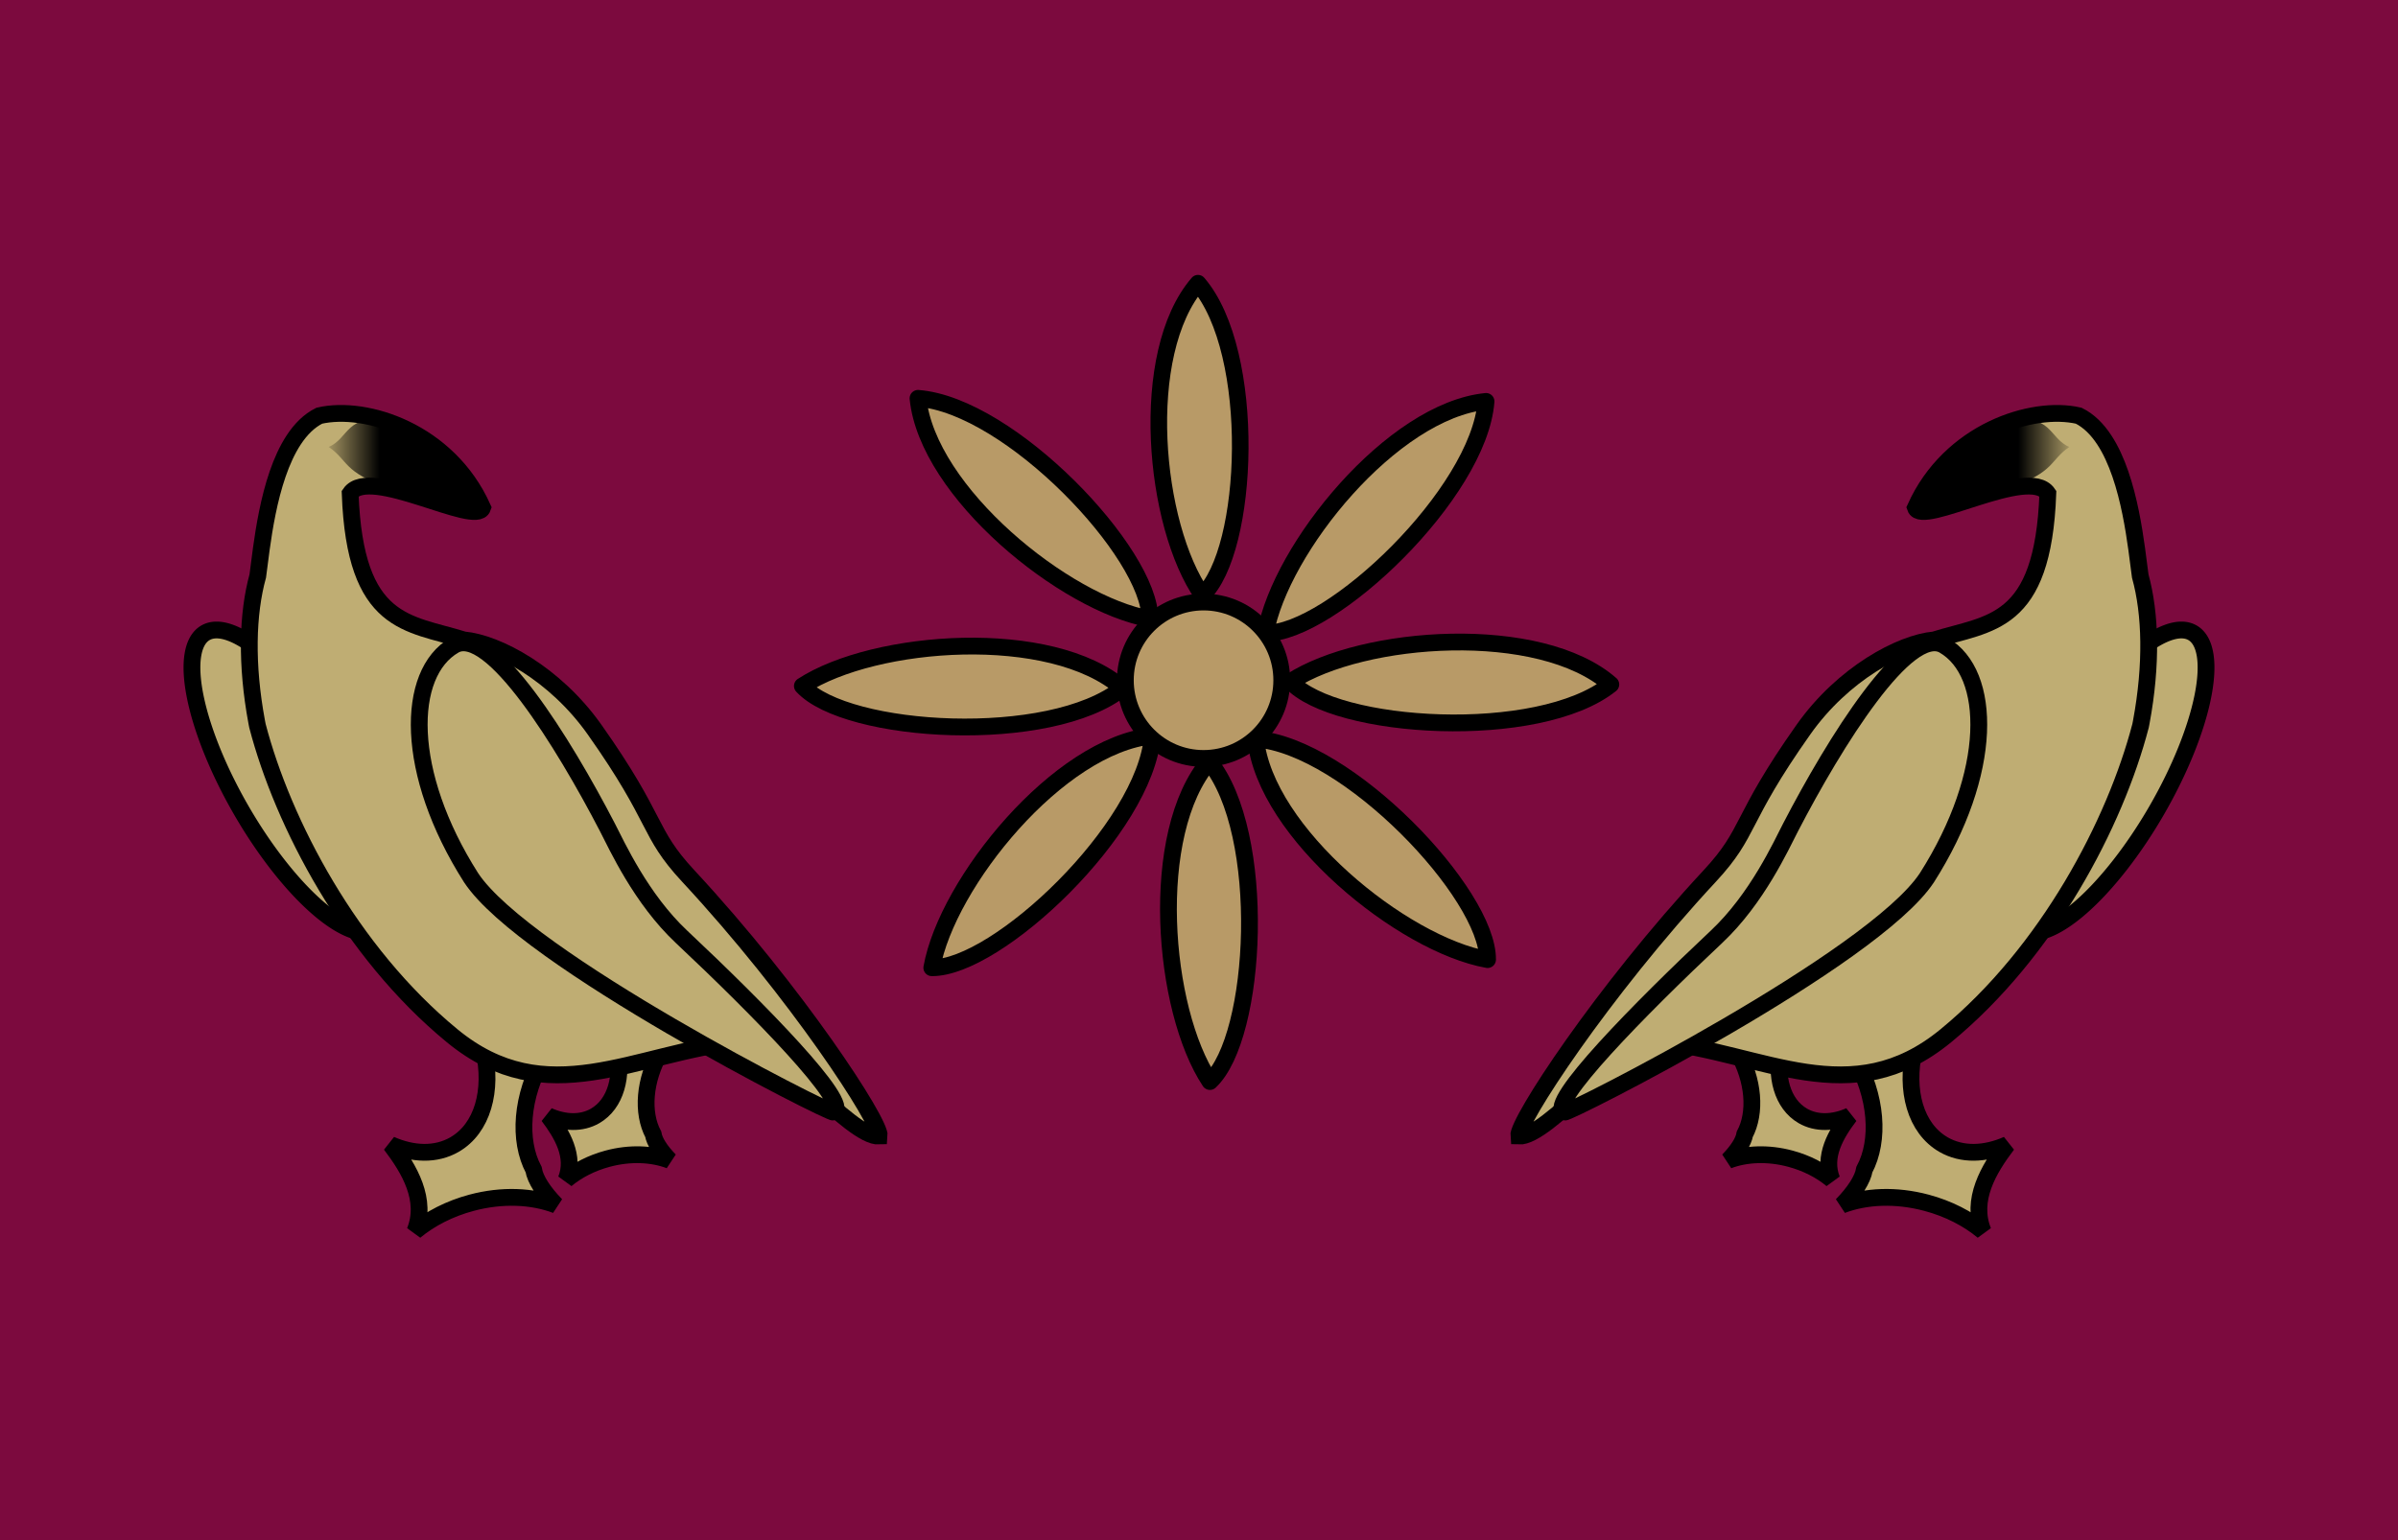
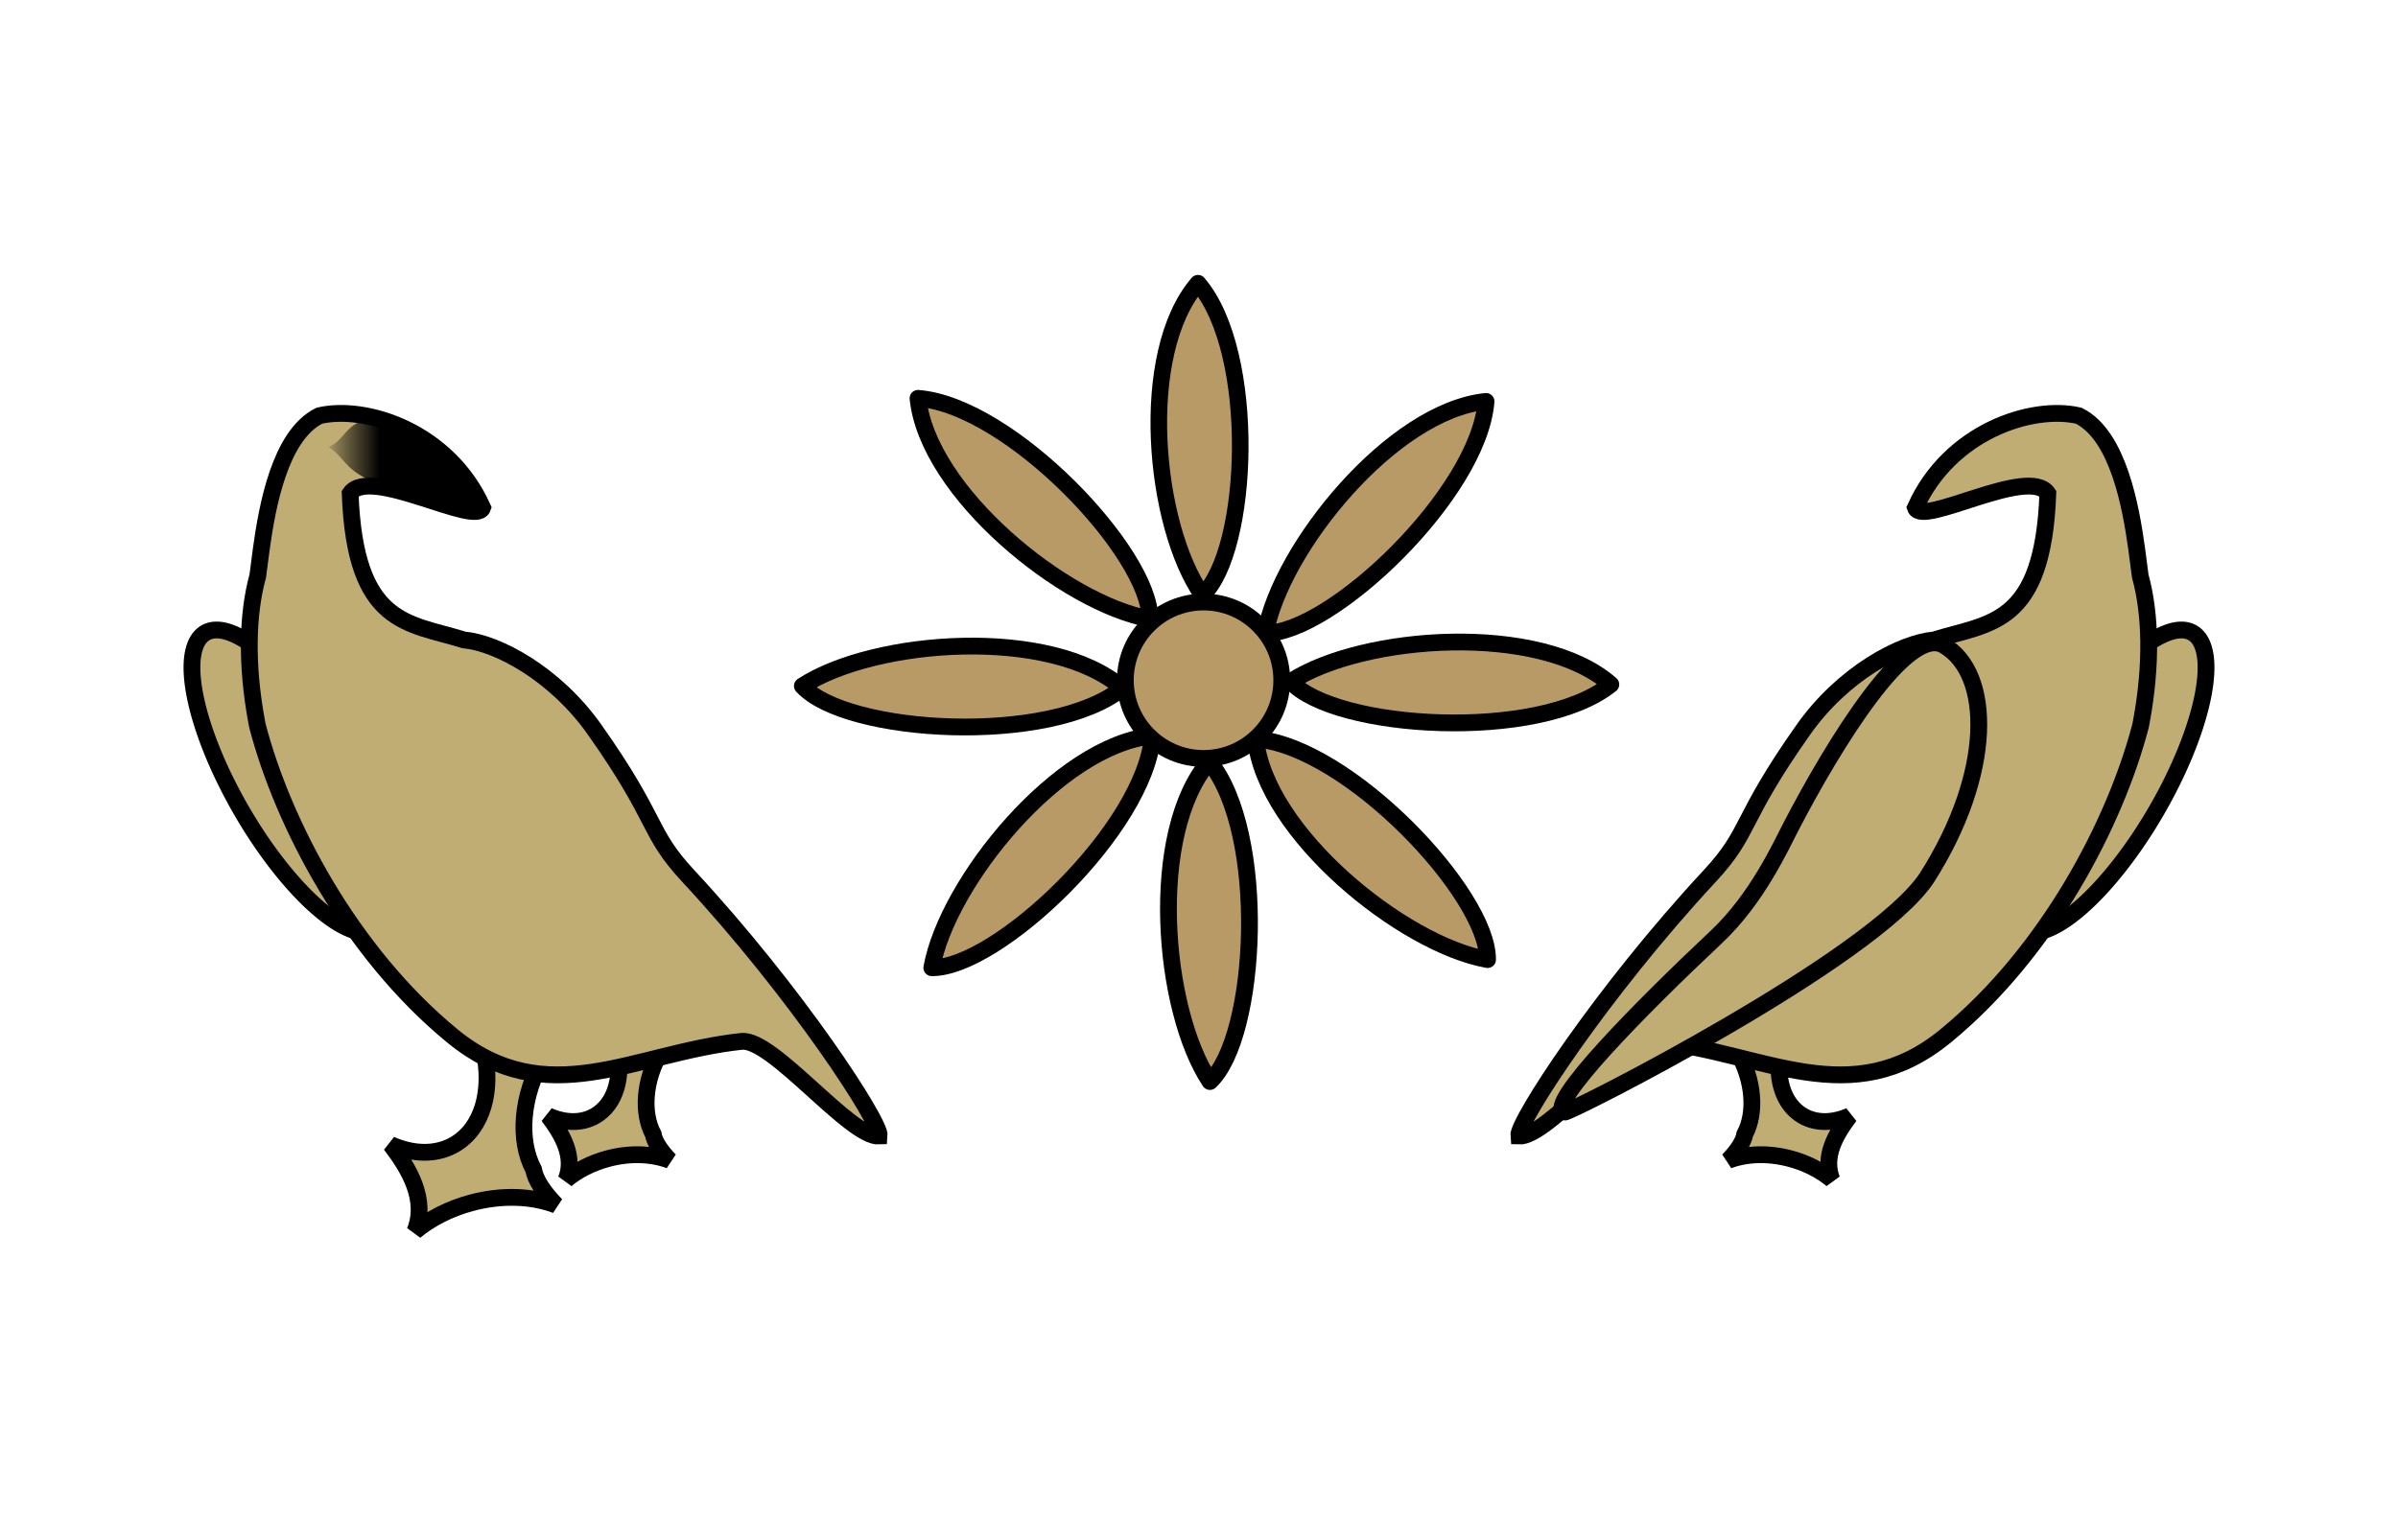
<svg xmlns="http://www.w3.org/2000/svg" xmlns:ns1="http://sodipodi.sourceforge.net/DTD/sodipodi-0.dtd" xmlns:ns2="http://www.inkscape.org/namespaces/inkscape" xmlns:xlink="http://www.w3.org/1999/xlink" version="1.0" width="400" height="257" id="svg2" ns1:version="0.32" ns2:version="0.46" ns1:docname="Artaxiad_standard.svg" ns2:output_extension="org.inkscape.output.svg.inkscape">
  <ns1:namedview ns2:window-height="787" ns2:window-width="1440" ns2:pageshadow="2" ns2:pageopacity="0.0" guidetolerance="10.0" gridtolerance="10.0" objecttolerance="10.0" borderopacity="1.0" bordercolor="#666666" pagecolor="#ffffff" id="base" showgrid="false" ns2:zoom="1.9197949" ns2:cx="214.18882" ns2:cy="132.20044" ns2:window-x="0" ns2:window-y="0" ns2:current-layer="svg2" />
  <defs id="defs5">
    <linearGradient id="linearGradient3256">
      <stop style="stop-color:#000000;stop-opacity:1;" offset="0" id="stop3258" />
      <stop id="stop3264" offset="0.629" style="stop-color:#000000;stop-opacity:1;" />
      <stop style="stop-color:#000000;stop-opacity:0;" offset="1" id="stop3260" />
    </linearGradient>
    <ns2:perspective ns1:type="inkscape:persp3d" ns2:vp_x="0 : 128.5 : 1" ns2:vp_y="0 : 1000 : 0" ns2:vp_z="400 : 128.5 : 1" ns2:persp3d-origin="200 : 85.666667 : 1" id="perspective18" />
    <ns2:perspective ns1:type="inkscape:persp3d" ns2:vp_x="0 : 526.18109 : 1" ns2:vp_y="0 : 1000 : 0" ns2:vp_z="744.09448 : 526.18109 : 1" ns2:persp3d-origin="372.04724 : 350.78739 : 1" id="perspective2447" />
    <ns2:perspective id="perspective10" ns2:persp3d-origin="372.04724 : 350.78739 : 1" ns2:vp_z="744.09448 : 526.18109 : 1" ns2:vp_y="0 : 1000 : 0" ns2:vp_x="0 : 526.18109 : 1" ns1:type="inkscape:persp3d" />
    <linearGradient ns2:collect="always" xlink:href="#linearGradient3256" id="linearGradient3293" gradientUnits="userSpaceOnUse" x1="946.791" y1="34.636" x2="986.736" y2="34.636" />
    <linearGradient ns2:collect="always" xlink:href="#linearGradient3256" id="linearGradient3312" x1="953.617" y1="41.557" x2="1000.029" y2="41.557" gradientUnits="userSpaceOnUse" />
    <linearGradient ns2:collect="always" xlink:href="#linearGradient3256" id="linearGradient3328" gradientUnits="userSpaceOnUse" x1="953.617" y1="41.557" x2="1000.029" y2="41.557" />
    <linearGradient ns2:collect="always" xlink:href="#linearGradient3256" id="linearGradient3346" gradientUnits="userSpaceOnUse" x1="953.617" y1="41.557" x2="1000.029" y2="41.557" />
    <linearGradient ns2:collect="always" xlink:href="#linearGradient3256" id="linearGradient3348" gradientUnits="userSpaceOnUse" x1="953.617" y1="41.557" x2="1000.029" y2="41.557" />
  </defs>
-   <rect width="400" height="257" x="0" y="0" style="opacity:1;color:#000000;fill:#7c0a3e;fill-opacity:1;fill-rule:nonzero;stroke:none;stroke-width:3.914;stroke-linecap:butt;stroke-linejoin:round;marker:none;marker-start:none;marker-mid:none;marker-end:none;stroke-miterlimit:4;stroke-dasharray:none;stroke-dashoffset:0;stroke-opacity:1;visibility:visible;display:inline;overflow:visible;enable-background:accumulate" id="rect4124" />
  <path id="path2169" style="fill:#b89a67;fill-opacity:1;fill-rule:evenodd;stroke:#000000;stroke-width:2.8;stroke-linecap:butt;stroke-linejoin:round;stroke-miterlimit:4;stroke-dasharray:none;stroke-opacity:1" d="M 201.822,180.461 C 193.849,168.436 191.473,139.006 201.702,127.066 C 211.473,139.004 209.78,173 201.822,180.461 z" />
  <path id="path3143" style="fill:#b89a67;fill-opacity:1;fill-rule:evenodd;stroke:#000000;stroke-width:2.8;stroke-linecap:butt;stroke-linejoin:round;stroke-miterlimit:4;stroke-dasharray:none;stroke-opacity:1" d="M 248.133,160.115 C 233.931,157.568 211.016,138.95 209.453,123.305 C 224.835,124.491 248.239,149.207 248.133,160.115 z" />
  <path id="path3145" style="fill:#b89a67;fill-opacity:1;fill-rule:evenodd;stroke:#000000;stroke-width:2.768;stroke-linecap:butt;stroke-linejoin:round;stroke-miterlimit:4;stroke-dasharray:none;stroke-opacity:1" d="M 200.563,99.314 C 192.434,87.673 189.715,59.004 199.83,47.254 C 209.76,58.791 208.453,91.955 200.563,99.314 z" />
  <path id="path3147" style="fill:#b89a67;fill-opacity:1;fill-rule:evenodd;stroke:#000000;stroke-width:2.8;stroke-linecap:butt;stroke-linejoin:round;stroke-miterlimit:4;stroke-dasharray:none;stroke-opacity:1" d="M 211.07,105.658 C 213.616,91.456 232.235,68.541 247.88,66.978 C 246.693,82.36 221.977,105.764 211.07,105.658 z" />
  <path id="path3149" style="fill:#b89a67;fill-opacity:1;fill-rule:evenodd;stroke:#000000;stroke-width:2.8;stroke-linecap:butt;stroke-linejoin:round;stroke-miterlimit:4;stroke-dasharray:none;stroke-opacity:1" d="M 215.302,113.718 C 227.417,105.882 256.872,103.841 268.695,114.204 C 256.647,123.839 222.672,121.76 215.302,113.718 z" />
  <path id="path3151" style="fill:#b89a67;fill-opacity:1;fill-rule:evenodd;stroke:#000000;stroke-width:2.8;stroke-linecap:butt;stroke-linejoin:round;stroke-miterlimit:4;stroke-dasharray:none;stroke-opacity:1" d="M 133.839,114.459 C 145.937,106.596 175.387,104.49 187.233,114.827 C 175.206,124.489 141.227,122.485 133.839,114.459 z" />
  <path id="path3153" style="fill:#b89a67;fill-opacity:1;fill-rule:evenodd;stroke:#000000;stroke-width:2.8;stroke-linecap:butt;stroke-linejoin:round;stroke-miterlimit:4;stroke-dasharray:none;stroke-opacity:1" d="M 155.428,161.474 C 157.974,147.272 176.593,124.357 192.238,122.794 C 191.052,138.176 166.336,161.58 155.428,161.474 z" />
  <path id="path3155" style="fill:#b89a67;fill-opacity:1;fill-rule:evenodd;stroke:#000000;stroke-width:2.8;stroke-linecap:butt;stroke-linejoin:round;stroke-miterlimit:4;stroke-dasharray:none;stroke-opacity:1" d="M 191.809,103.276 C 177.607,100.73 154.693,82.111 153.13,66.466 C 168.511,67.653 191.915,92.369 191.809,103.276 z" />
  <path id="path3159" style="fill:#b89a67;fill-opacity:1;fill-rule:nonzero;stroke:#000000;stroke-width:2.8;stroke-linecap:butt;stroke-linejoin:round;marker:none;marker-start:none;marker-mid:none;marker-end:none;stroke-miterlimit:4;stroke-dasharray:none;stroke-dashoffset:0;stroke-opacity:1;visibility:visible;display:inline;overflow:visible;enable-background:accumulate" d="M 213.805,113.503 C 213.808,120.709 207.967,126.553 200.76,126.553 C 193.553,126.553 187.712,120.709 187.715,113.503 C 187.712,106.296 193.553,100.452 200.76,100.452 C 207.967,100.452 213.808,106.296 213.805,113.503 z" />
  <g id="g3285" transform="matrix(0.587,0,0,0.587,-240.278,52.77)">
    <path style="fill:#bfad73;fill-opacity:1;stroke:#000000;stroke-width:4.772;stroke-linecap:round;stroke-linejoin:miter;stroke-miterlimit:4;stroke-dasharray:none;stroke-dashoffset:0;stroke-opacity:1" d="M 902.131,207.523 C 902.404,207.95 902.688,208.37 902.945,208.815 C 907.78,217.194 908.373,226.429 905.135,232.526 C 904.782,234.603 903.103,237.206 900.447,239.943 C 905.401,238.05 911.683,237.744 918.105,239.466 C 922.711,240.701 926.75,242.807 929.896,245.422 C 927.262,238.844 931.02,232.473 934.949,227.301 C 930.312,229.358 925.518,229.54 921.642,227.301 C 915.778,223.913 913.626,215.986 915.522,207.523 L 902.131,207.523 z" id="path3282" ns1:nodetypes="csccsccscc" />
-     <path ns1:nodetypes="csccsccscc" id="path3266" d="M 935.037,208.565 C 935.408,209.145 935.796,209.716 936.146,210.322 C 942.732,221.715 943.539,234.272 939.129,242.563 C 938.647,245.387 936.361,248.926 932.742,252.648 C 939.491,250.073 948.049,249.657 956.798,251.998 C 963.074,253.678 968.576,256.541 972.861,260.097 C 969.273,251.153 974.393,242.49 979.746,235.458 C 973.428,238.255 966.898,238.503 961.617,235.458 C 953.628,230.851 950.696,220.073 953.28,208.565 L 935.037,208.565 z" style="fill:#bfad73;fill-opacity:1;stroke:#000000;stroke-width:4.772;stroke-linecap:round;stroke-linejoin:miter;stroke-miterlimit:4;stroke-dasharray:none;stroke-dashoffset:0;stroke-opacity:1" />
    <path transform="matrix(0.866,0.5,-0.5,0.866,1182.385,-356.214)" d="M 109.602,510.163 A 16.415,48.74 0 1 1 76.772,510.163 A 16.415,48.74 0 1 1 109.602,510.163 z" ns1:ry="48.739861" ns1:rx="16.414978" ns1:cy="510.16281" ns1:cx="93.186569" id="path2453" style="fill:#bfad73;fill-opacity:1;stroke:#000000;stroke-width:4.772;stroke-linecap:round;stroke-linejoin:miter;stroke-miterlimit:4;stroke-dasharray:none;stroke-dashoffset:0;stroke-opacity:1" ns1:type="arc" />
    <path ns1:nodetypes="cccsscsscscscc" id="path3225" d="M 953.617,54.411 C 955.489,59.915 985.847,42.428 991.258,50.382 C 989.879,88.09 974.67,87.078 958.941,92.002 C 949.53,92.836 933.09,101.53 921.836,117.453 C 903.36,143.594 906.989,146.401 895.189,159.102 C 864.433,192.204 840.438,229.11 840.891,233.059 C 849.18,233.504 871.224,205.186 880.027,206.118 C 910.681,209.364 935.268,226.718 962.268,204.525 C 991.263,180.693 1010.383,144.1 1017.609,116.396 C 1017.681,116.022 1017.757,115.647 1017.827,115.271 C 1020.844,99.036 1020.489,84.596 1017.515,73.834 C 1016.434,66.147 1014.739,46.448 1007.287,35.131 C 1005.306,32.124 1002.919,29.708 1000.029,28.268 C 986.747,25.197 963.364,32.733 953.617,54.411 z" style="fill:#bfad73;fill-opacity:1;stroke:#000000;stroke-width:4.772;stroke-linecap:round;stroke-linejoin:miter;stroke-miterlimit:4;stroke-dasharray:none;stroke-dashoffset:0;stroke-opacity:1" />
    <path ns1:nodetypes="cssssc" id="path3233" d="M 956.894,159.593 C 941.658,182.736 854.9,226.784 853.785,226.273 C 848.706,223.944 875.287,196.873 897.098,176.394 C 908.635,165.562 915.468,150.464 918.199,145.199 C 930.59,121.318 951.396,87.606 961.664,93.519 C 975.462,101.464 975.903,129.728 956.894,159.593 z" style="fill:#bfad73;fill-opacity:1;stroke:#000000;stroke-width:4.772;stroke-linecap:round;stroke-linejoin:miter;stroke-miterlimit:4;stroke-dasharray:none;stroke-dashoffset:0;stroke-opacity:1" />
-     <path style="fill:url(#linearGradient3346);fill-opacity:1;stroke:none;stroke-width:4.772;stroke-linecap:round;stroke-linejoin:miter;stroke-miterlimit:4;stroke-dasharray:none;stroke-dashoffset:0;stroke-opacity:1" d="M 953.617,54.411 C 954.804,57.901 970.105,51.261 980.576,48.61 C 993.274,44.344 991.769,40.967 997.365,37.145 C 991.628,34.801 992.206,27.145 980.153,30.112 C 969.492,32.736 959.353,41.654 953.617,54.411 z" id="path3304" ns1:nodetypes="cccsc" />
  </g>
  <g transform="matrix(-0.587,0,0,0.587,640.278,52.77)" id="g3314">
    <path ns1:nodetypes="csccsccscc" id="path3316" d="M 902.131,207.523 C 902.404,207.95 902.688,208.37 902.945,208.815 C 907.78,217.194 908.373,226.429 905.135,232.526 C 904.782,234.603 903.103,237.206 900.447,239.943 C 905.401,238.05 911.683,237.744 918.105,239.466 C 922.711,240.701 926.75,242.807 929.896,245.422 C 927.262,238.844 931.02,232.473 934.949,227.301 C 930.312,229.358 925.518,229.54 921.642,227.301 C 915.778,223.913 913.626,215.986 915.522,207.523 L 902.131,207.523 z" style="fill:#bfad73;fill-opacity:1;stroke:#000000;stroke-width:4.772;stroke-linecap:round;stroke-linejoin:miter;stroke-miterlimit:4;stroke-dasharray:none;stroke-dashoffset:0;stroke-opacity:1" />
    <path style="fill:#bfad73;fill-opacity:1;stroke:#000000;stroke-width:4.772;stroke-linecap:round;stroke-linejoin:miter;stroke-miterlimit:4;stroke-dasharray:none;stroke-dashoffset:0;stroke-opacity:1" d="M 935.037,208.565 C 935.408,209.145 935.796,209.716 936.146,210.322 C 942.732,221.715 943.539,234.272 939.129,242.563 C 938.647,245.387 936.361,248.926 932.742,252.648 C 939.491,250.073 948.049,249.657 956.798,251.998 C 963.074,253.678 968.576,256.541 972.861,260.097 C 969.273,251.153 974.393,242.49 979.746,235.458 C 973.428,238.255 966.898,238.503 961.617,235.458 C 953.628,230.851 950.696,220.073 953.28,208.565 L 935.037,208.565 z" id="path3318" ns1:nodetypes="csccsccscc" />
    <path ns1:type="arc" style="fill:#bfad73;fill-opacity:1;stroke:#000000;stroke-width:4.772;stroke-linecap:round;stroke-linejoin:miter;stroke-miterlimit:4;stroke-dasharray:none;stroke-dashoffset:0;stroke-opacity:1" id="path3320" ns1:cx="93.186569" ns1:cy="510.16281" ns1:rx="16.414978" ns1:ry="48.739861" d="M 109.602,510.163 A 16.415,48.74 0 1 1 76.772,510.163 A 16.415,48.74 0 1 1 109.602,510.163 z" transform="matrix(0.866,0.5,-0.5,0.866,1182.385,-356.214)" />
    <path style="fill:#bfad73;fill-opacity:1;stroke:#000000;stroke-width:4.772;stroke-linecap:round;stroke-linejoin:miter;stroke-miterlimit:4;stroke-dasharray:none;stroke-dashoffset:0;stroke-opacity:1" d="M 953.617,54.411 C 955.489,59.915 985.847,42.428 991.258,50.382 C 989.879,88.09 974.67,87.078 958.941,92.002 C 949.53,92.836 933.09,101.53 921.836,117.453 C 903.36,143.594 906.989,146.401 895.189,159.102 C 864.433,192.204 840.438,229.11 840.891,233.059 C 849.18,233.504 871.224,205.186 880.027,206.118 C 910.681,209.364 935.268,226.718 962.268,204.525 C 991.263,180.693 1010.383,144.1 1017.609,116.396 C 1017.681,116.022 1017.757,115.647 1017.827,115.271 C 1020.844,99.036 1020.489,84.596 1017.515,73.834 C 1016.434,66.147 1014.739,46.448 1007.287,35.131 C 1005.306,32.124 1002.919,29.708 1000.029,28.268 C 986.747,25.197 963.364,32.733 953.617,54.411 z" id="path3322" ns1:nodetypes="cccsscsscscscc" />
-     <path style="fill:#bfad73;fill-opacity:1;stroke:#000000;stroke-width:4.772;stroke-linecap:round;stroke-linejoin:miter;stroke-miterlimit:4;stroke-dasharray:none;stroke-dashoffset:0;stroke-opacity:1" d="M 956.894,159.593 C 941.658,182.736 854.9,226.784 853.785,226.273 C 848.706,223.944 875.287,196.873 897.098,176.394 C 908.635,165.562 915.468,150.464 918.199,145.199 C 930.59,121.318 951.396,87.606 961.664,93.519 C 975.462,101.464 975.903,129.728 956.894,159.593 z" id="path3324" ns1:nodetypes="cssssc" />
    <path ns1:nodetypes="cccsc" id="path3326" d="M 953.617,54.411 C 954.804,57.901 970.105,51.261 980.576,48.61 C 993.274,44.344 991.769,40.967 997.365,37.145 C 991.628,34.801 992.206,27.145 980.153,30.112 C 969.492,32.736 959.353,41.654 953.617,54.411 z" style="fill:url(#linearGradient3348);fill-opacity:1;stroke:none;stroke-width:4.772;stroke-linecap:round;stroke-linejoin:miter;stroke-miterlimit:4;stroke-dasharray:none;stroke-dashoffset:0;stroke-opacity:1" />
  </g>
</svg>